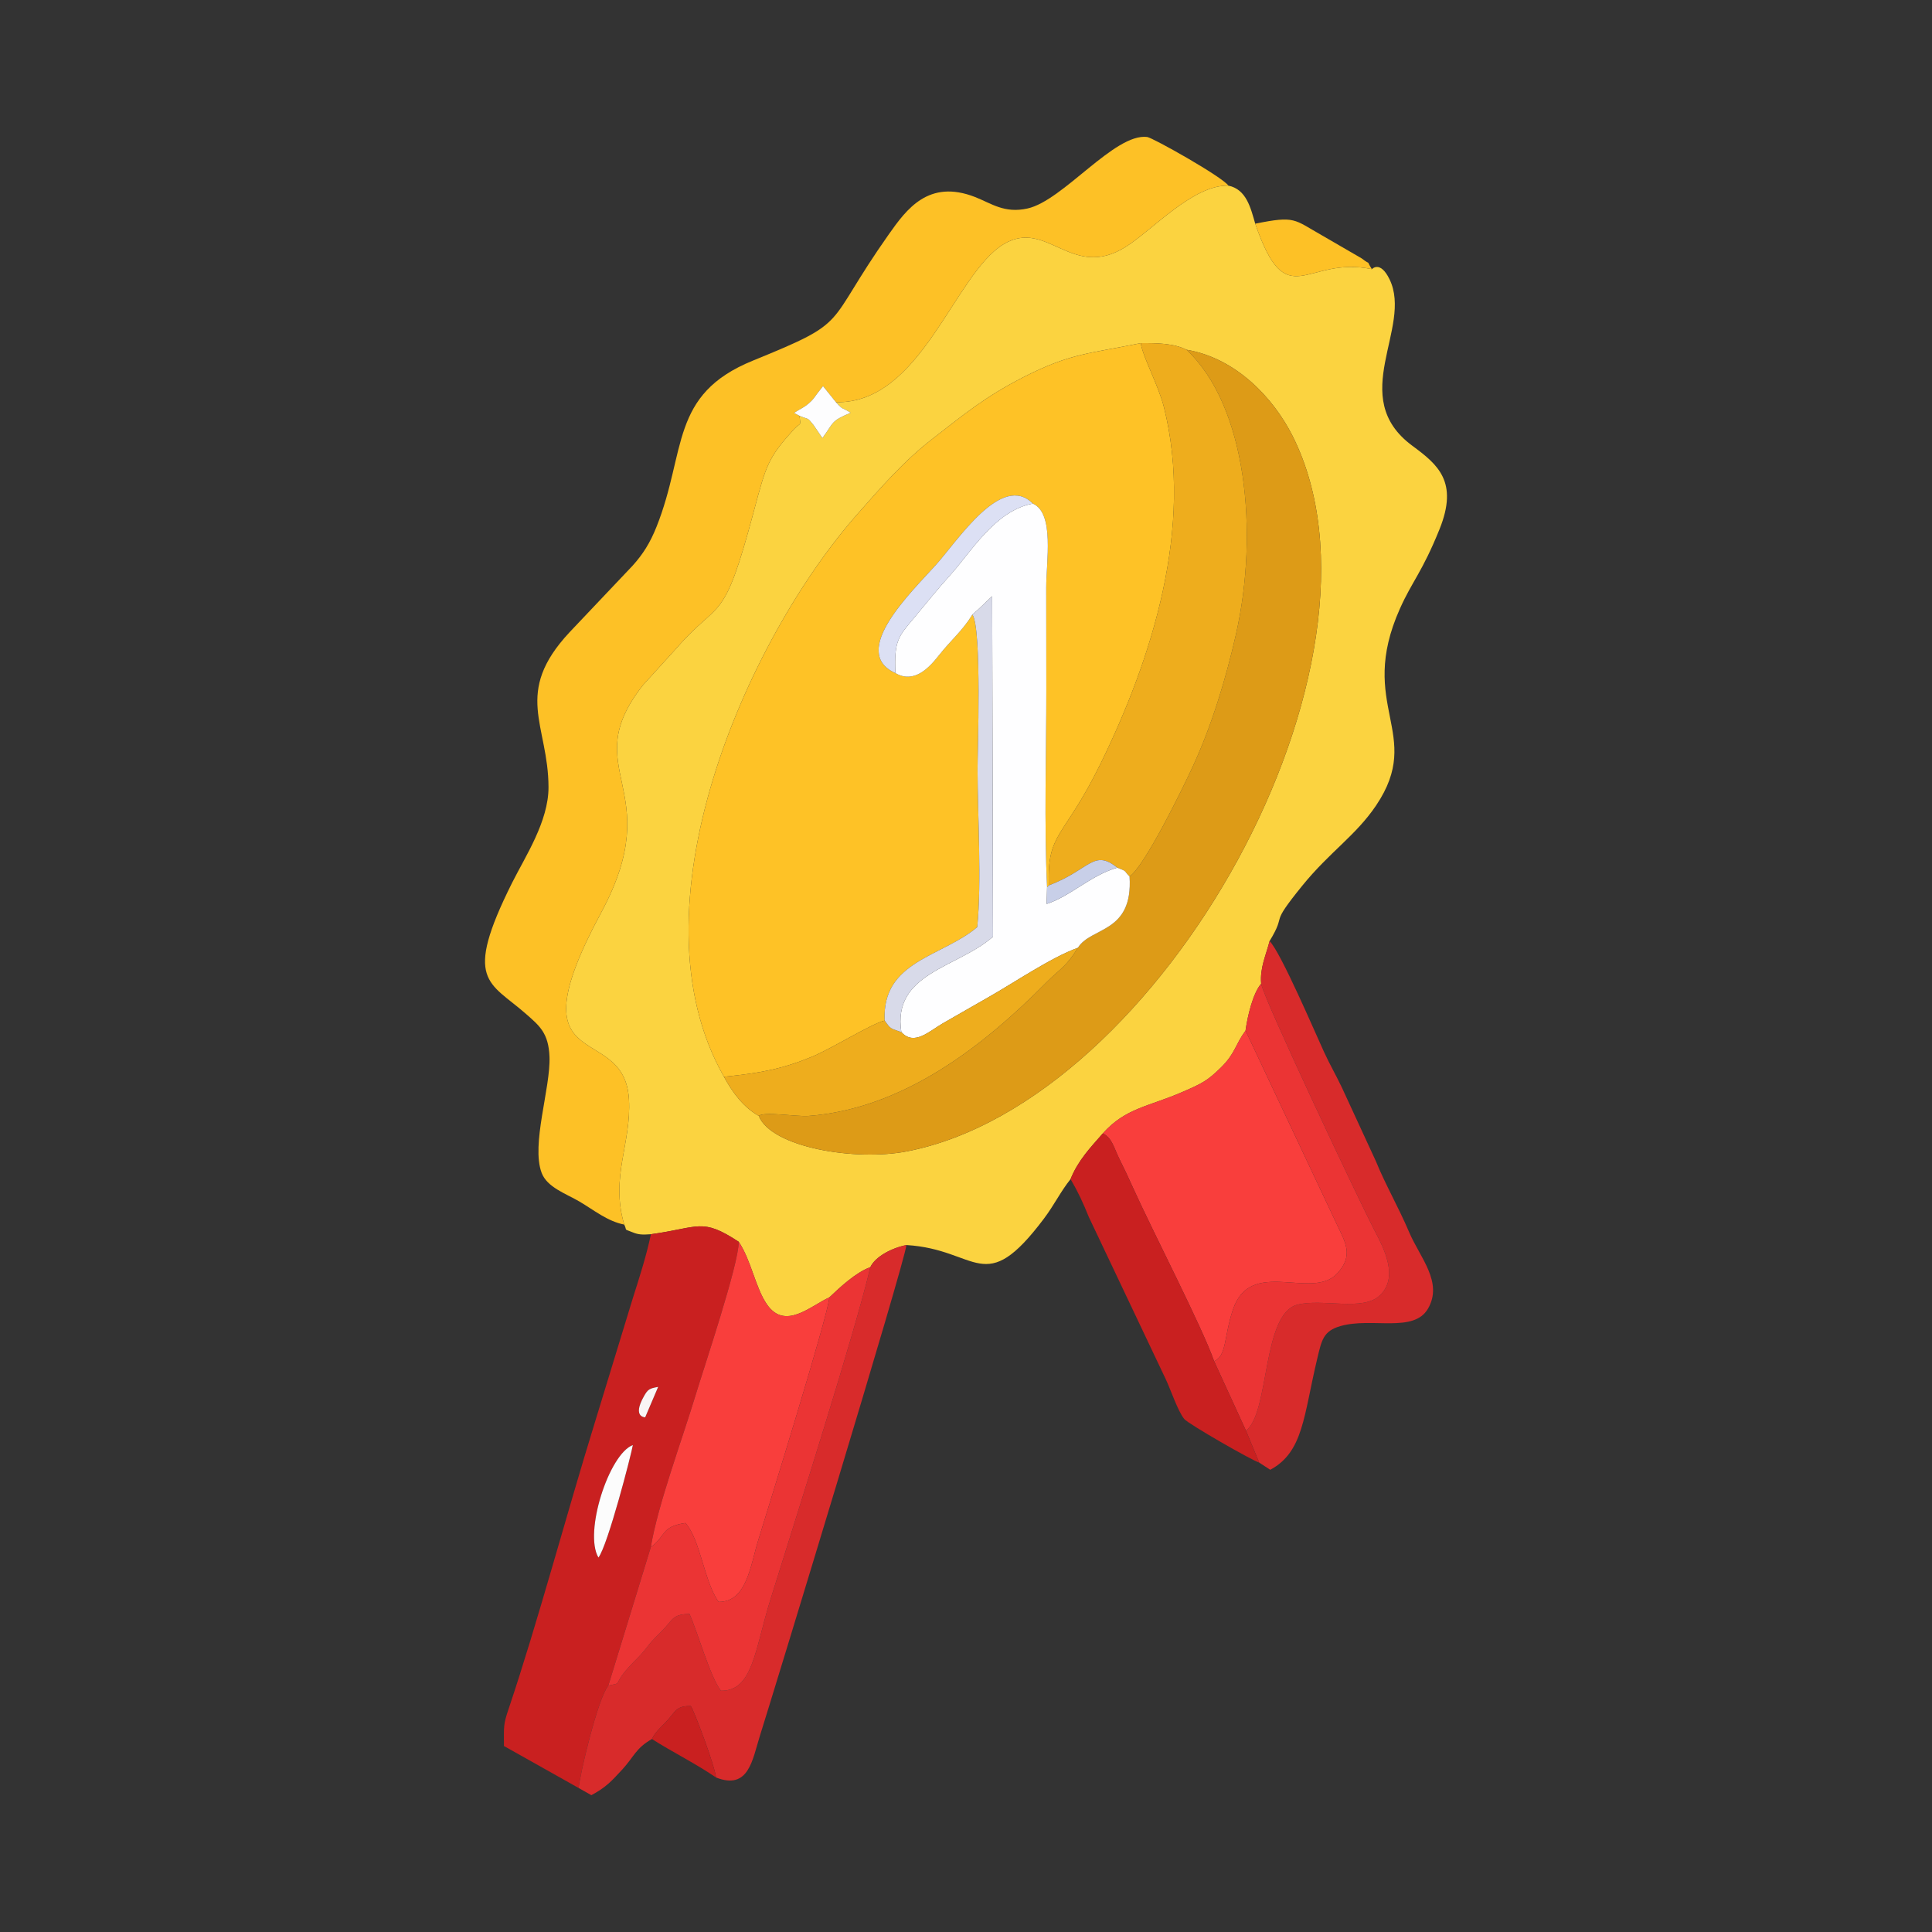
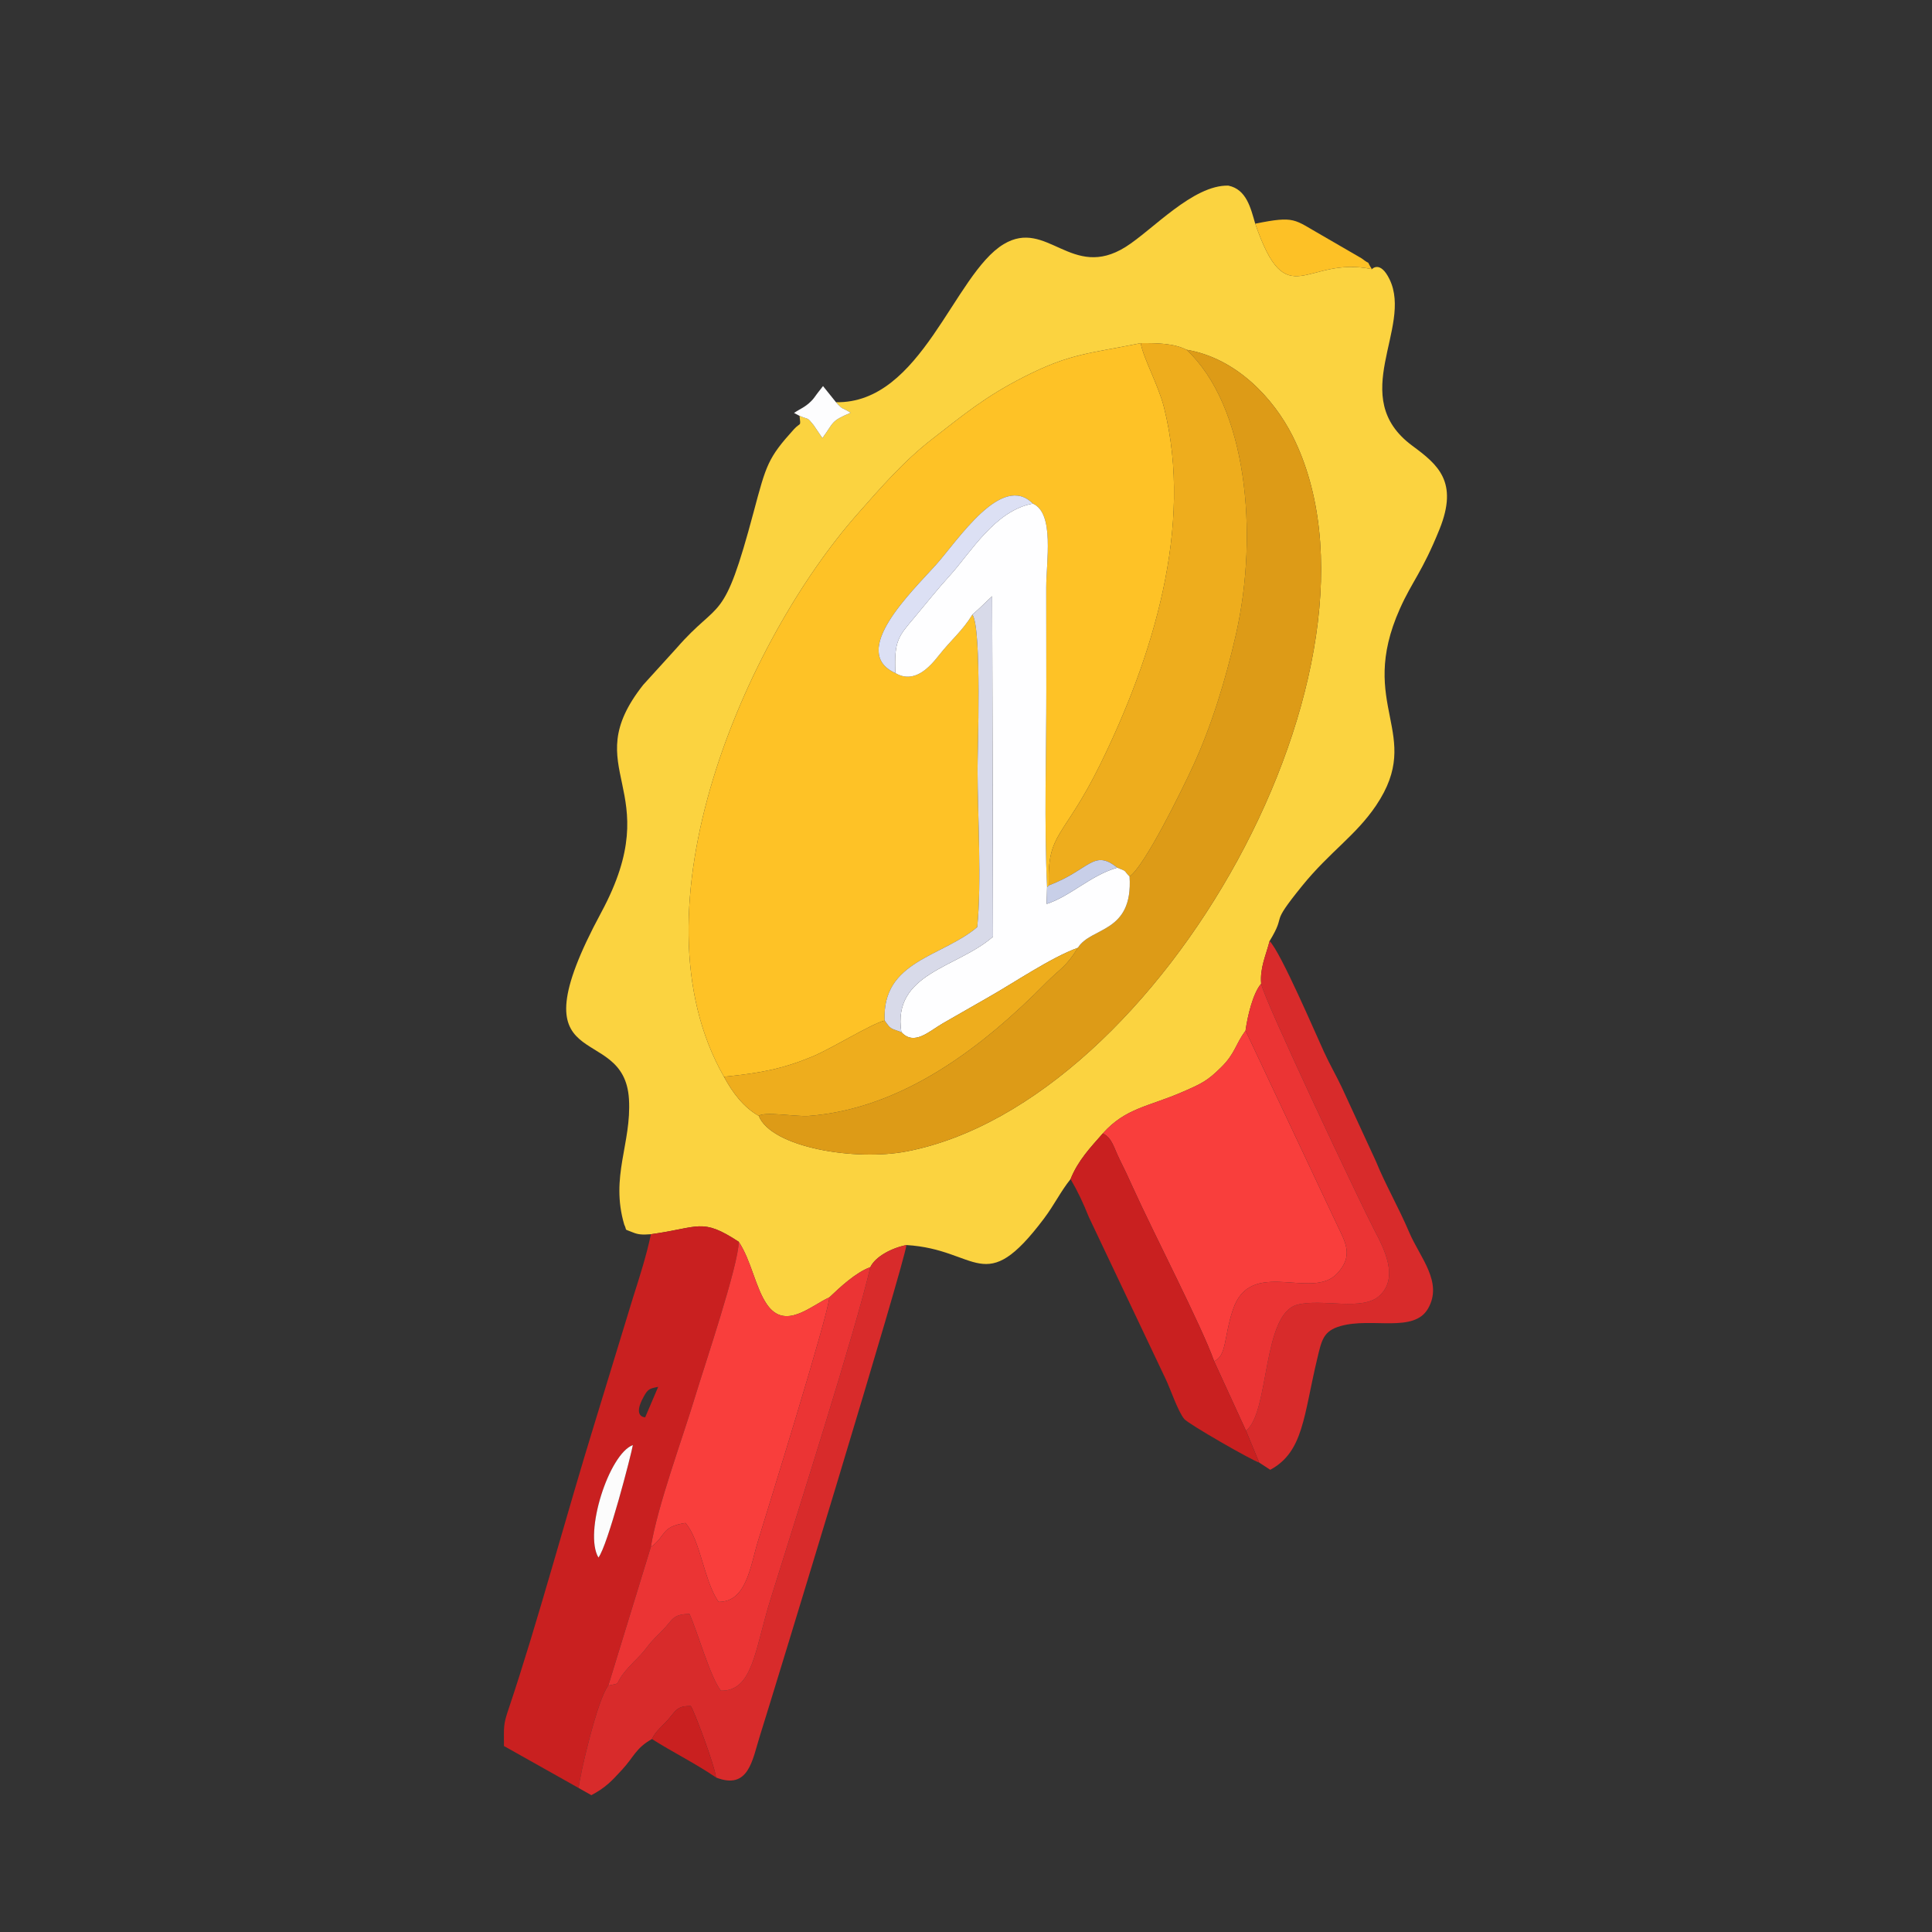
<svg xmlns="http://www.w3.org/2000/svg" xml:space="preserve" width="512px" height="512px" version="1.1" style="shape-rendering:geometricPrecision; text-rendering:geometricPrecision; image-rendering:optimizeQuality; fill-rule:evenodd; clip-rule:evenodd" viewBox="0 0 51200 51200">
  <rect x="0" y="0" width="51200" height="51200" fill="#333333" stroke="none" />
  <defs>
    <style type="text/css">
   
    .fil14 {fill:#C8CFE8}
    .fil4 {fill:#C92020}
    .fil8 {fill:#D82B2B}
    .fil10 {fill:#D8DAE9}
    .fil11 {fill:#DCE0F4}
    .fil3 {fill:#DD9B17}
    .fil9 {fill:#EB3434}
    .fil5 {fill:#EEAD1D}
    .fil7 {fill:#F93E3C}
    .fil15 {fill:#F9F5F5}
    .fil0 {fill:#FBD340}
    .fil12 {fill:#FCFCFC}
    .fil2 {fill:#FDC126}
    .fil13 {fill:#FDFDFE}
    .fil1 {fill:#FEC226}
    .fil6 {fill:#FEFEFF}
   
  </style>
  </defs>
  <g id="Layer_x0020_1">
    <g id="_2411572857504">
      <path class="fil0" d="M20108 29572c-395,-223 -690,-606 -922,-1037 -2549,-4464 589,-11570 3535,-14910 632,-716 1231,-1409 1993,-1998 803,-620 1376,-1109 2433,-1645 1224,-622 1725,-611 3083,-888 406,-4 883,2 1214,175 1323,222 2311,1292 2810,2284 3008,5978 -3471,17656 -10223,18960 -1362,263 -3583,-101 -3923,-941zm2046 -18913c209,229 134,116 389,279 -535,232 -429,234 -748,672l-234 -344c-182,-223 -100,-131 -372,-245 34,309 31,156 -152,358 -686,759 -730,936 -1064,2186 -812,3045 -877,2270 -2046,3614l-882 971c-1795,2275 679,2709 -1113,6033 -2404,4460 611,2828 736,4946 70,1176 -500,2051 -125,3324 89,184 -33,99 224,205 143,59 244,68 483,50 1285,-175 1339,-448 2328,201 335,505 440,1217 748,1661 481,693 1158,35 1653,-189 284,-269 693,-655 1086,-801 132,-279 566,-508 956,-585 1911,113 2048,1422 3644,-700 279,-371 438,-713 706,-1048 196,-492 527,-837 854,-1210 610,-681 1211,-706 2125,-1105 510,-223 649,-289 1017,-653 369,-365 369,-599 641,-967 49,-362 191,-987 414,-1243 -35,-422 121,-732 223,-1129 483,-795 -49,-341 869,-1471 732,-901 1415,-1324 1955,-2125 1283,-1907 -523,-2633 630,-5213 324,-727 588,-963 1049,-2104 509,-1261 -42,-1714 -721,-2215 -1747,-1291 21,-3125 -602,-4409 -250,-515 -468,-270 -469,-270 -1758,-371 -2246,1249 -3091,-1205 -121,-415 -231,-910 -712,-1009 -934,-25 -2012,1178 -2722,1624 -1432,898 -2084,-763 -3232,-73 -1319,792 -2176,4231 -4445,4189z" />
      <path class="fil1" d="M19186 28535c977,-97 1553,-209 2336,-532 521,-215 1565,-871 1923,-957 -79,-1587 1527,-1685 2453,-2477 119,-1188 12,-2924 8,-4173 -2,-405 119,-3759 -137,-4109 -269,440 -562,667 -885,1078 -259,329 -658,763 -1154,473 -1245,-561 442,-2165 1075,-2871 581,-648 1744,-2455 2567,-1621 580,254 353,1544 354,2227 1,897 2,1793 3,2690 1,1710 -61,3557 20,5251l44 -49c-42,-1431 387,-1217 1370,-3221 1363,-2778 2483,-6284 1682,-9456 -148,-586 -546,-1294 -615,-1694 -1358,277 -1859,266 -3083,888 -1057,536 -1630,1025 -2433,1645 -762,589 -1361,1282 -1993,1998 -2946,3340 -6084,10446 -3535,14910z" />
-       <path class="fil2" d="M16543 32453c-375,-1273 195,-2148 125,-3324 -125,-2118 -3140,-486 -736,-4946 1792,-3324 -682,-3758 1113,-6033l882 -971c1169,-1344 1234,-569 2046,-3614 334,-1250 378,-1427 1064,-2186 183,-202 186,-49 152,-358l-146 -77c168,-116 283,-144 450,-309 74,-73 94,-112 168,-211l150 -192 343 427c2269,42 3126,-3397 4445,-4189 1148,-690 1800,971 3232,73 710,-446 1788,-1649 2722,-1624 -158,-233 -2005,-1270 -2152,-1289 -864,-106 -2227,1687 -3171,1895 -615,136 -953,-133 -1390,-304 -1232,-481 -1818,327 -2283,985 -1753,2485 -959,2273 -3605,3351 -2213,901 -1753,2397 -2553,4402 -169,424 -359,728 -636,1034l-1669 1762c-1506,1614 -562,2450 -558,4105 2,908 -615,1836 -965,2535 -1309,2619 -608,2617 363,3470 367,322 603,512 628,1141 32,827 -492,2323 -208,3076 146,385 638,547 1002,760 386,227 738,522 1187,611z" />
      <path class="fil3" d="M29935 23229c96,1511 -1023,1326 -1370,1888 -317,516 -468,549 -843,927 -1657,1675 -3779,3340 -6299,3530 -312,23 -1166,-124 -1315,-2 340,840 2561,1204 3923,941 6752,-1304 13231,-12982 10223,-18960 -499,-992 -1487,-2062 -2810,-2284 1597,1491 1917,4848 1314,7526 -274,1215 -656,2452 -1140,3501 -309,671 -1281,2650 -1683,2933z" />
      <path class="fil4" d="M15859 41276c-392,-662 281,-2746 912,-2980 -40,244 -667,2668 -912,2980zm1239 -3716c-1,-1 -352,4 -32,-560 105,-185 144,-204 376,-246l-344 806zm152 -4852c-117,561 -301,1135 -475,1681l-1020 3338c-726,2348 -1521,5320 -2275,7557 -145,430 -125,452 -125,987l1980 1113c27,-334 505,-2378 786,-2714l1126 -3669c183,-1114 832,-2854 1186,-4026 231,-762 1140,-3454 1145,-4066 -989,-649 -1043,-376 -2328,-201z" />
      <path class="fil5" d="M27793 23465c1088,-410 1186,-980 1815,-471 283,110 158,67 327,235 402,-283 1374,-2262 1683,-2933 484,-1049 866,-2286 1140,-3501 603,-2678 283,-6035 -1314,-7526 -331,-173 -808,-179 -1214,-175 69,400 467,1108 615,1694 801,3172 -319,6678 -1682,9456 -983,2004 -1412,1790 -1370,3221z" />
      <path class="fil6" d="M23730 17838c496,290 895,-144 1154,-473 323,-411 616,-638 885,-1078 222,-186 328,-312 525,-486l22 9023c-950,831 -2675,959 -2429,2529 344,372 731,-22 1103,-236 384,-220 746,-429 1181,-676 703,-397 1682,-1067 2394,-1324 347,-562 1466,-377 1370,-1888 -169,-168 -44,-125 -327,-235 -709,205 -1234,754 -1870,961l11 -441c-81,-1694 -19,-3541 -20,-5251 -1,-897 -2,-1793 -3,-2690 -1,-683 226,-1973 -354,-2227 -1005,182 -1654,1307 -2195,1901 -341,375 -620,731 -935,1106 -429,512 -552,613 -512,1485z" />
      <path class="fil7" d="M29225 30037c249,117 296,388 437,670 137,273 230,472 357,754 542,1199 1845,3718 2156,4612 335,-140 256,-635 498,-1364 466,-1401 2091,-240 2761,-957 448,-479 217,-832 -2,-1297l-2424 -5143c-272,368 -272,602 -641,967 -368,364 -507,430 -1017,653 -914,399 -1515,424 -2125,1105z" />
      <path class="fil8" d="M23065 33580c-395,1698 -1978,6664 -2647,8808 -416,1335 -465,2432 -1313,2418 -281,-350 -630,-1597 -834,-2036 -418,12 -435,129 -641,358 -212,235 -300,282 -488,530 -204,268 -271,291 -486,532 -446,498 -119,391 -535,480 -281,336 -759,2380 -786,2714l337 190c378,-203 525,-361 814,-675 318,-345 360,-569 791,-813 90,-204 300,-361 454,-544 180,-213 220,-335 574,-330 91,119 636,1578 671,1894 867,339 961,-465 1161,-1101 373,-1183 3849,-12574 3884,-13010 -390,77 -824,306 -956,585z" />
      <path class="fil7" d="M17247 41001c424,-310 255,-538 917,-640 400,443 496,1559 881,2091 742,3 843,-962 1040,-1602 267,-870 1868,-6012 1894,-6469 -495,224 -1172,882 -1653,189 -308,-444 -413,-1156 -748,-1661 -5,612 -914,3304 -1145,4066 -354,1172 -1003,2912 -1186,4026z" />
      <path class="fil8" d="M33422 26069c60,390 2644,5851 2991,6513 267,508 663,1266 153,1749 -453,430 -1517,73 -2183,245 -942,243 -732,2858 -1363,3339l349 844 293 192c882,-471 884,-1431 1245,-2939 118,-494 159,-738 615,-869 834,-240 1943,193 2322,-463 405,-700 -213,-1353 -495,-2015 -298,-699 -630,-1260 -888,-1895l-908 -1967c-166,-345 -305,-579 -465,-925 -217,-469 -1151,-2655 -1443,-2938 -102,397 -258,707 -223,1129z" />
      <path class="fil9" d="M21979 34381c-26,457 -1627,5599 -1894,6469 -197,640 -298,1605 -1040,1602 -385,-532 -481,-1648 -881,-2091 -662,102 -493,330 -917,640l-1126 3669c416,-89 89,18 535,-480 215,-241 282,-264 486,-532 188,-248 276,-295 488,-530 206,-229 223,-346 641,-358 204,439 553,1686 834,2036 848,14 897,-1083 1313,-2418 669,-2144 2252,-7110 2647,-8808 -393,146 -802,532 -1086,801z" />
      <path class="fil9" d="M33008 27312l2424 5143c219,465 450,818 2,1297 -670,717 -2295,-444 -2761,957 -242,729 -163,1224 -498,1364l845 1842c631,-481 421,-3096 1363,-3339 666,-172 1730,185 2183,-245 510,-483 114,-1241 -153,-1749 -347,-662 -2931,-6123 -2991,-6513 -223,256 -365,881 -414,1243z" />
      <path class="fil4" d="M28371 31247c195,333 332,628 485,1007l2029 4278c129,263 330,873 501,1075 112,133 1786,1094 1983,1152l-349 -844 -845 -1842c-311,-894 -1614,-3413 -2156,-4612 -127,-282 -220,-481 -357,-754 -141,-282 -188,-553 -437,-670 -327,373 -658,718 -854,1210z" />
      <path class="fil5" d="M23887 27353c-302,-112 -273,-69 -442,-307 -358,86 -1402,742 -1923,957 -783,323 -1359,435 -2336,532 232,431 527,814 922,1037 149,-122 1003,25 1315,2 2520,-190 4642,-1855 6299,-3530 375,-378 526,-411 843,-927 -712,257 -1691,927 -2394,1324 -435,247 -797,456 -1181,676 -372,214 -759,608 -1103,236z" />
      <path class="fil10" d="M25769 16287c256,350 135,3704 137,4109 4,1249 111,2985 -8,4173 -926,792 -2532,890 -2453,2477 169,238 140,195 442,307 -246,-1570 1479,-1698 2429,-2529l-22 -9023c-197,174 -303,300 -525,486z" />
      <path class="fil11" d="M23730 17838c-40,-872 83,-973 512,-1485 315,-375 594,-731 935,-1106 541,-594 1190,-1719 2195,-1901 -823,-834 -1986,973 -2567,1621 -633,706 -2320,2310 -1075,2871z" />
      <path class="fil2" d="M33265 5928c845,2454 1333,834 3091,1205 -189,-300 25,-58 -273,-287l-1054 -611c-747,-421 -694,-523 -1764,-307z" />
      <path class="fil4" d="M17277 46086c544,347 1180,661 1699,1020 -35,-316 -580,-1775 -671,-1894 -354,-5 -394,117 -574,330 -154,183 -364,340 -454,544z" />
      <path class="fil12" d="M15859 41276c245,-312 872,-2736 912,-2980 -631,234 -1304,2318 -912,2980z" />
      <path class="fil13" d="M21189 11021c272,114 190,22 372,245l234 344c319,-438 213,-440 748,-672 -255,-163 -180,-50 -389,-279l-343 -427 -150 192c-74,99 -94,138 -168,211 -167,165 -282,193 -450,309l146 77z" />
      <path class="fil14" d="M27793 23465l-44 49 -11 441c636,-207 1161,-756 1870,-961 -629,-509 -727,61 -1815,471z" />
-       <path class="fil15" d="M17098 37560l344 -806c-232,42 -271,61 -376,246 -320,564 31,559 32,560z" />
    </g>
  </g>
</svg>